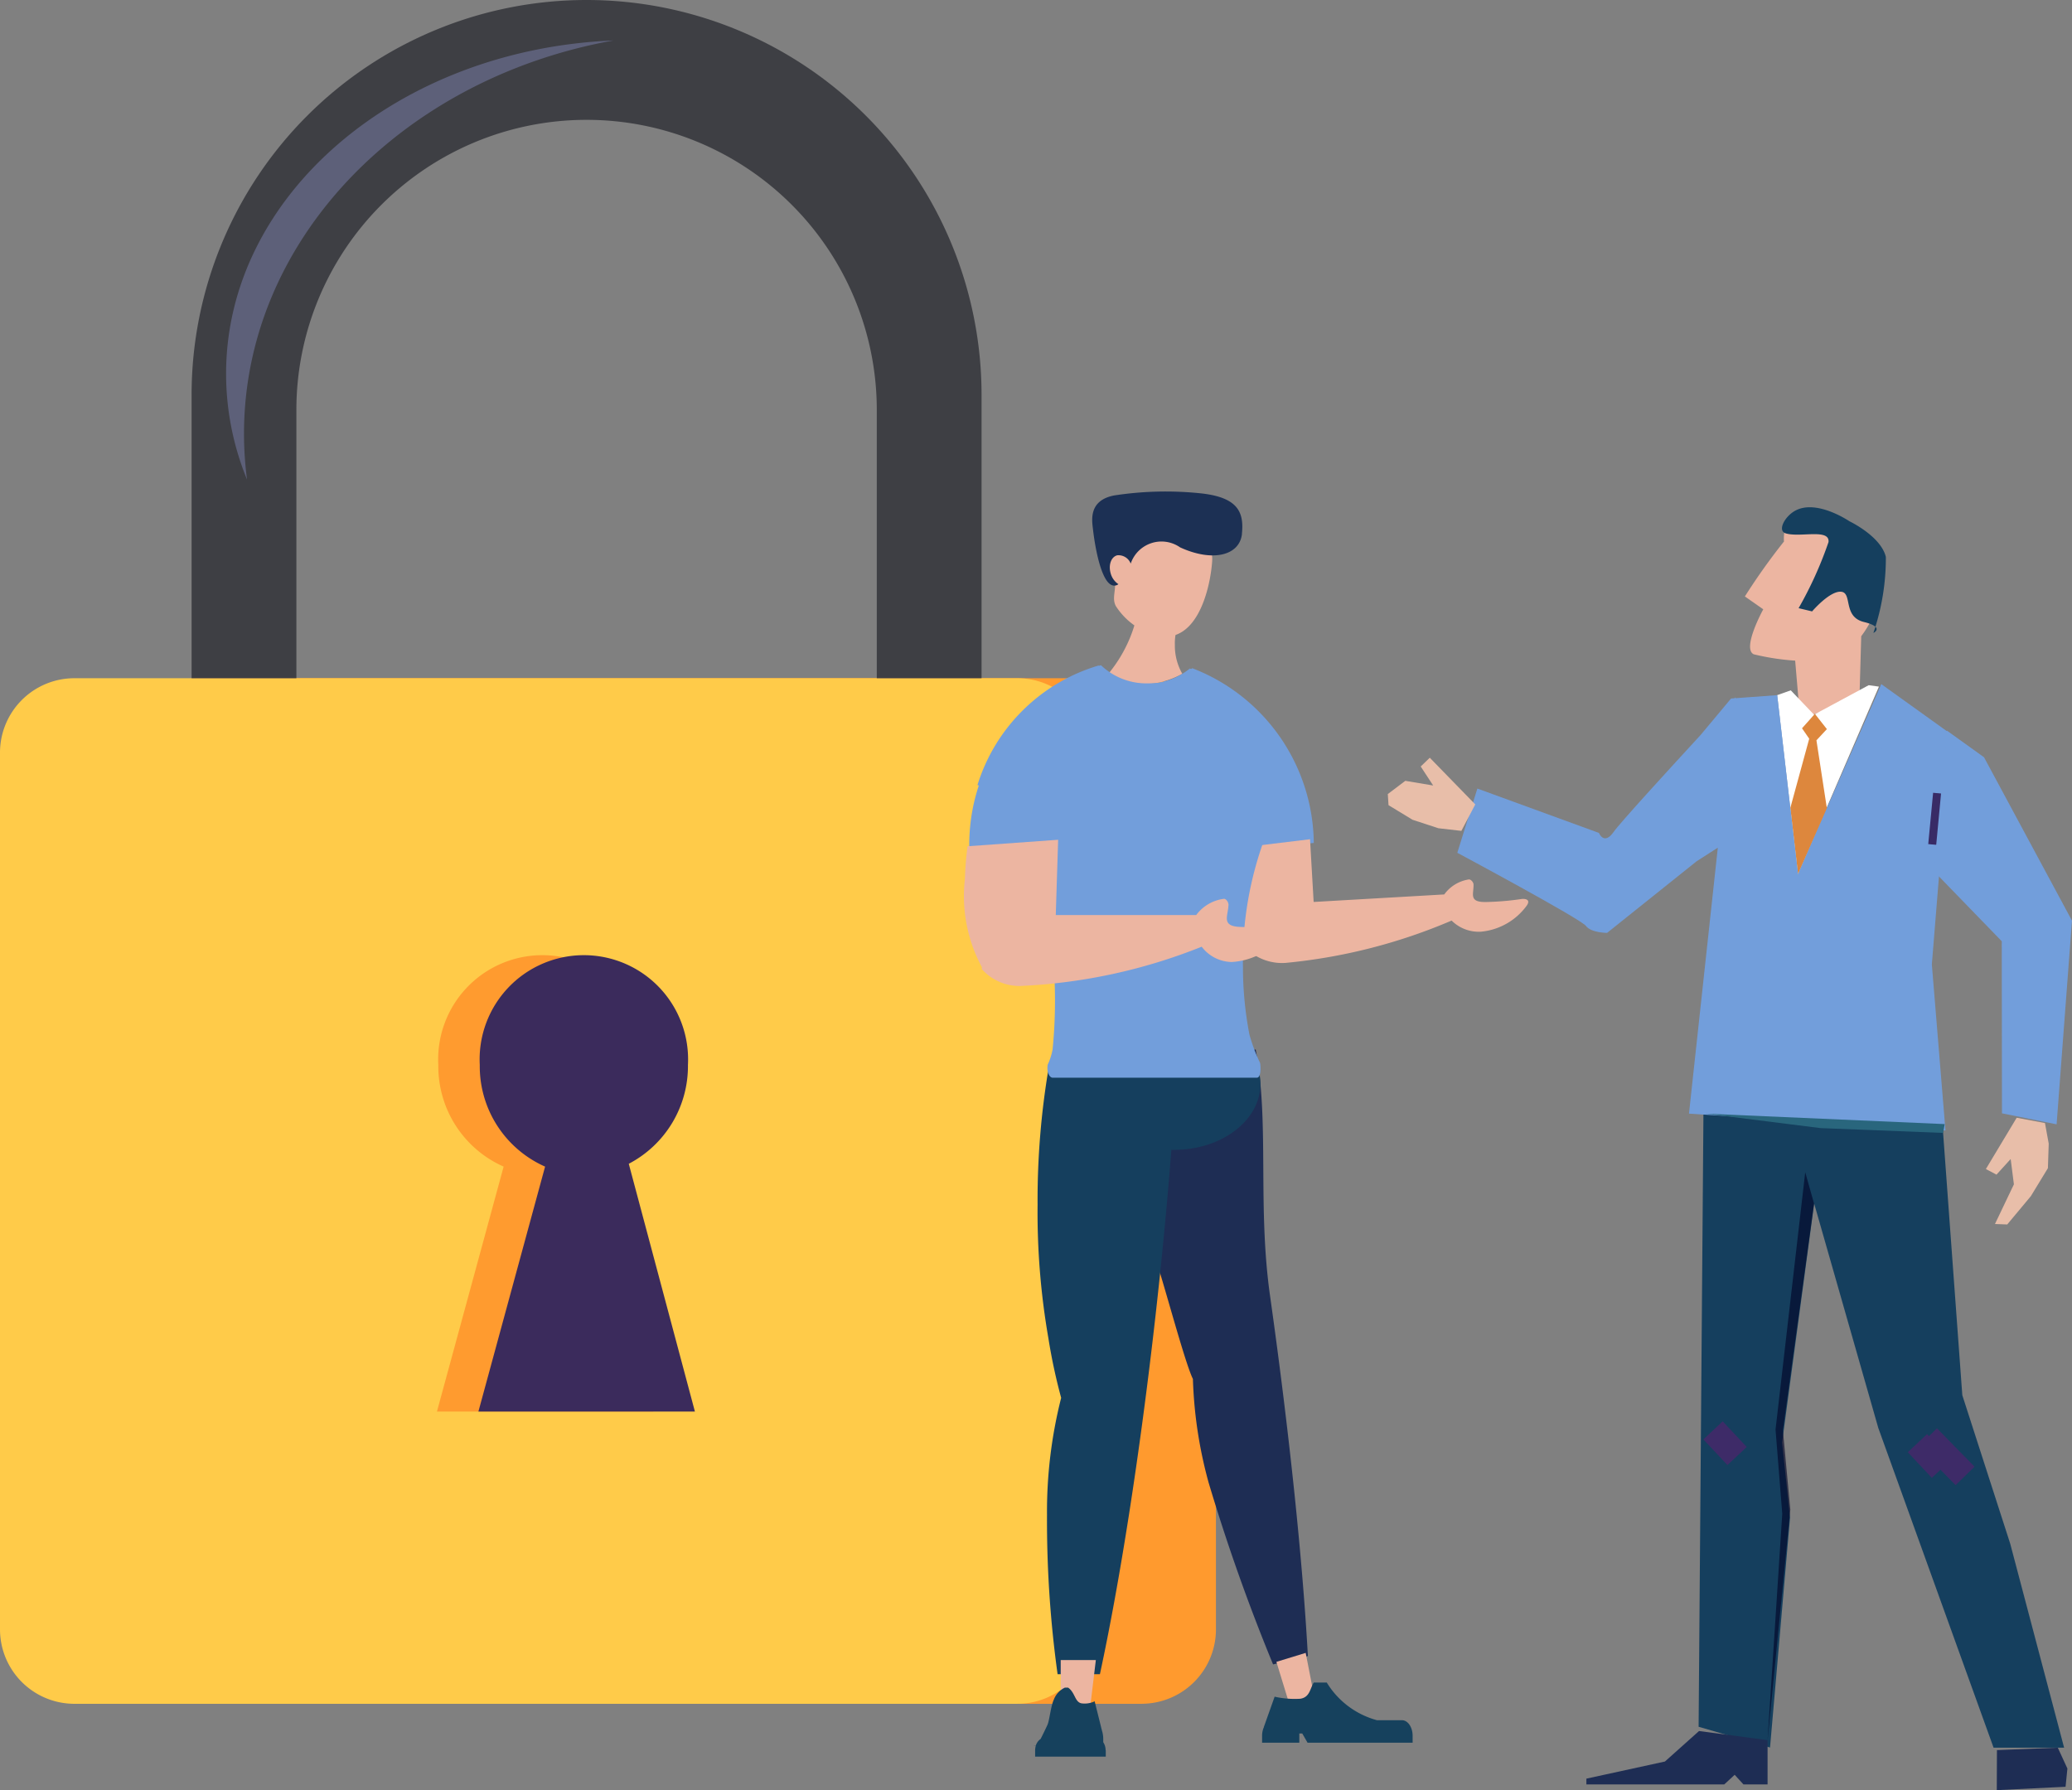
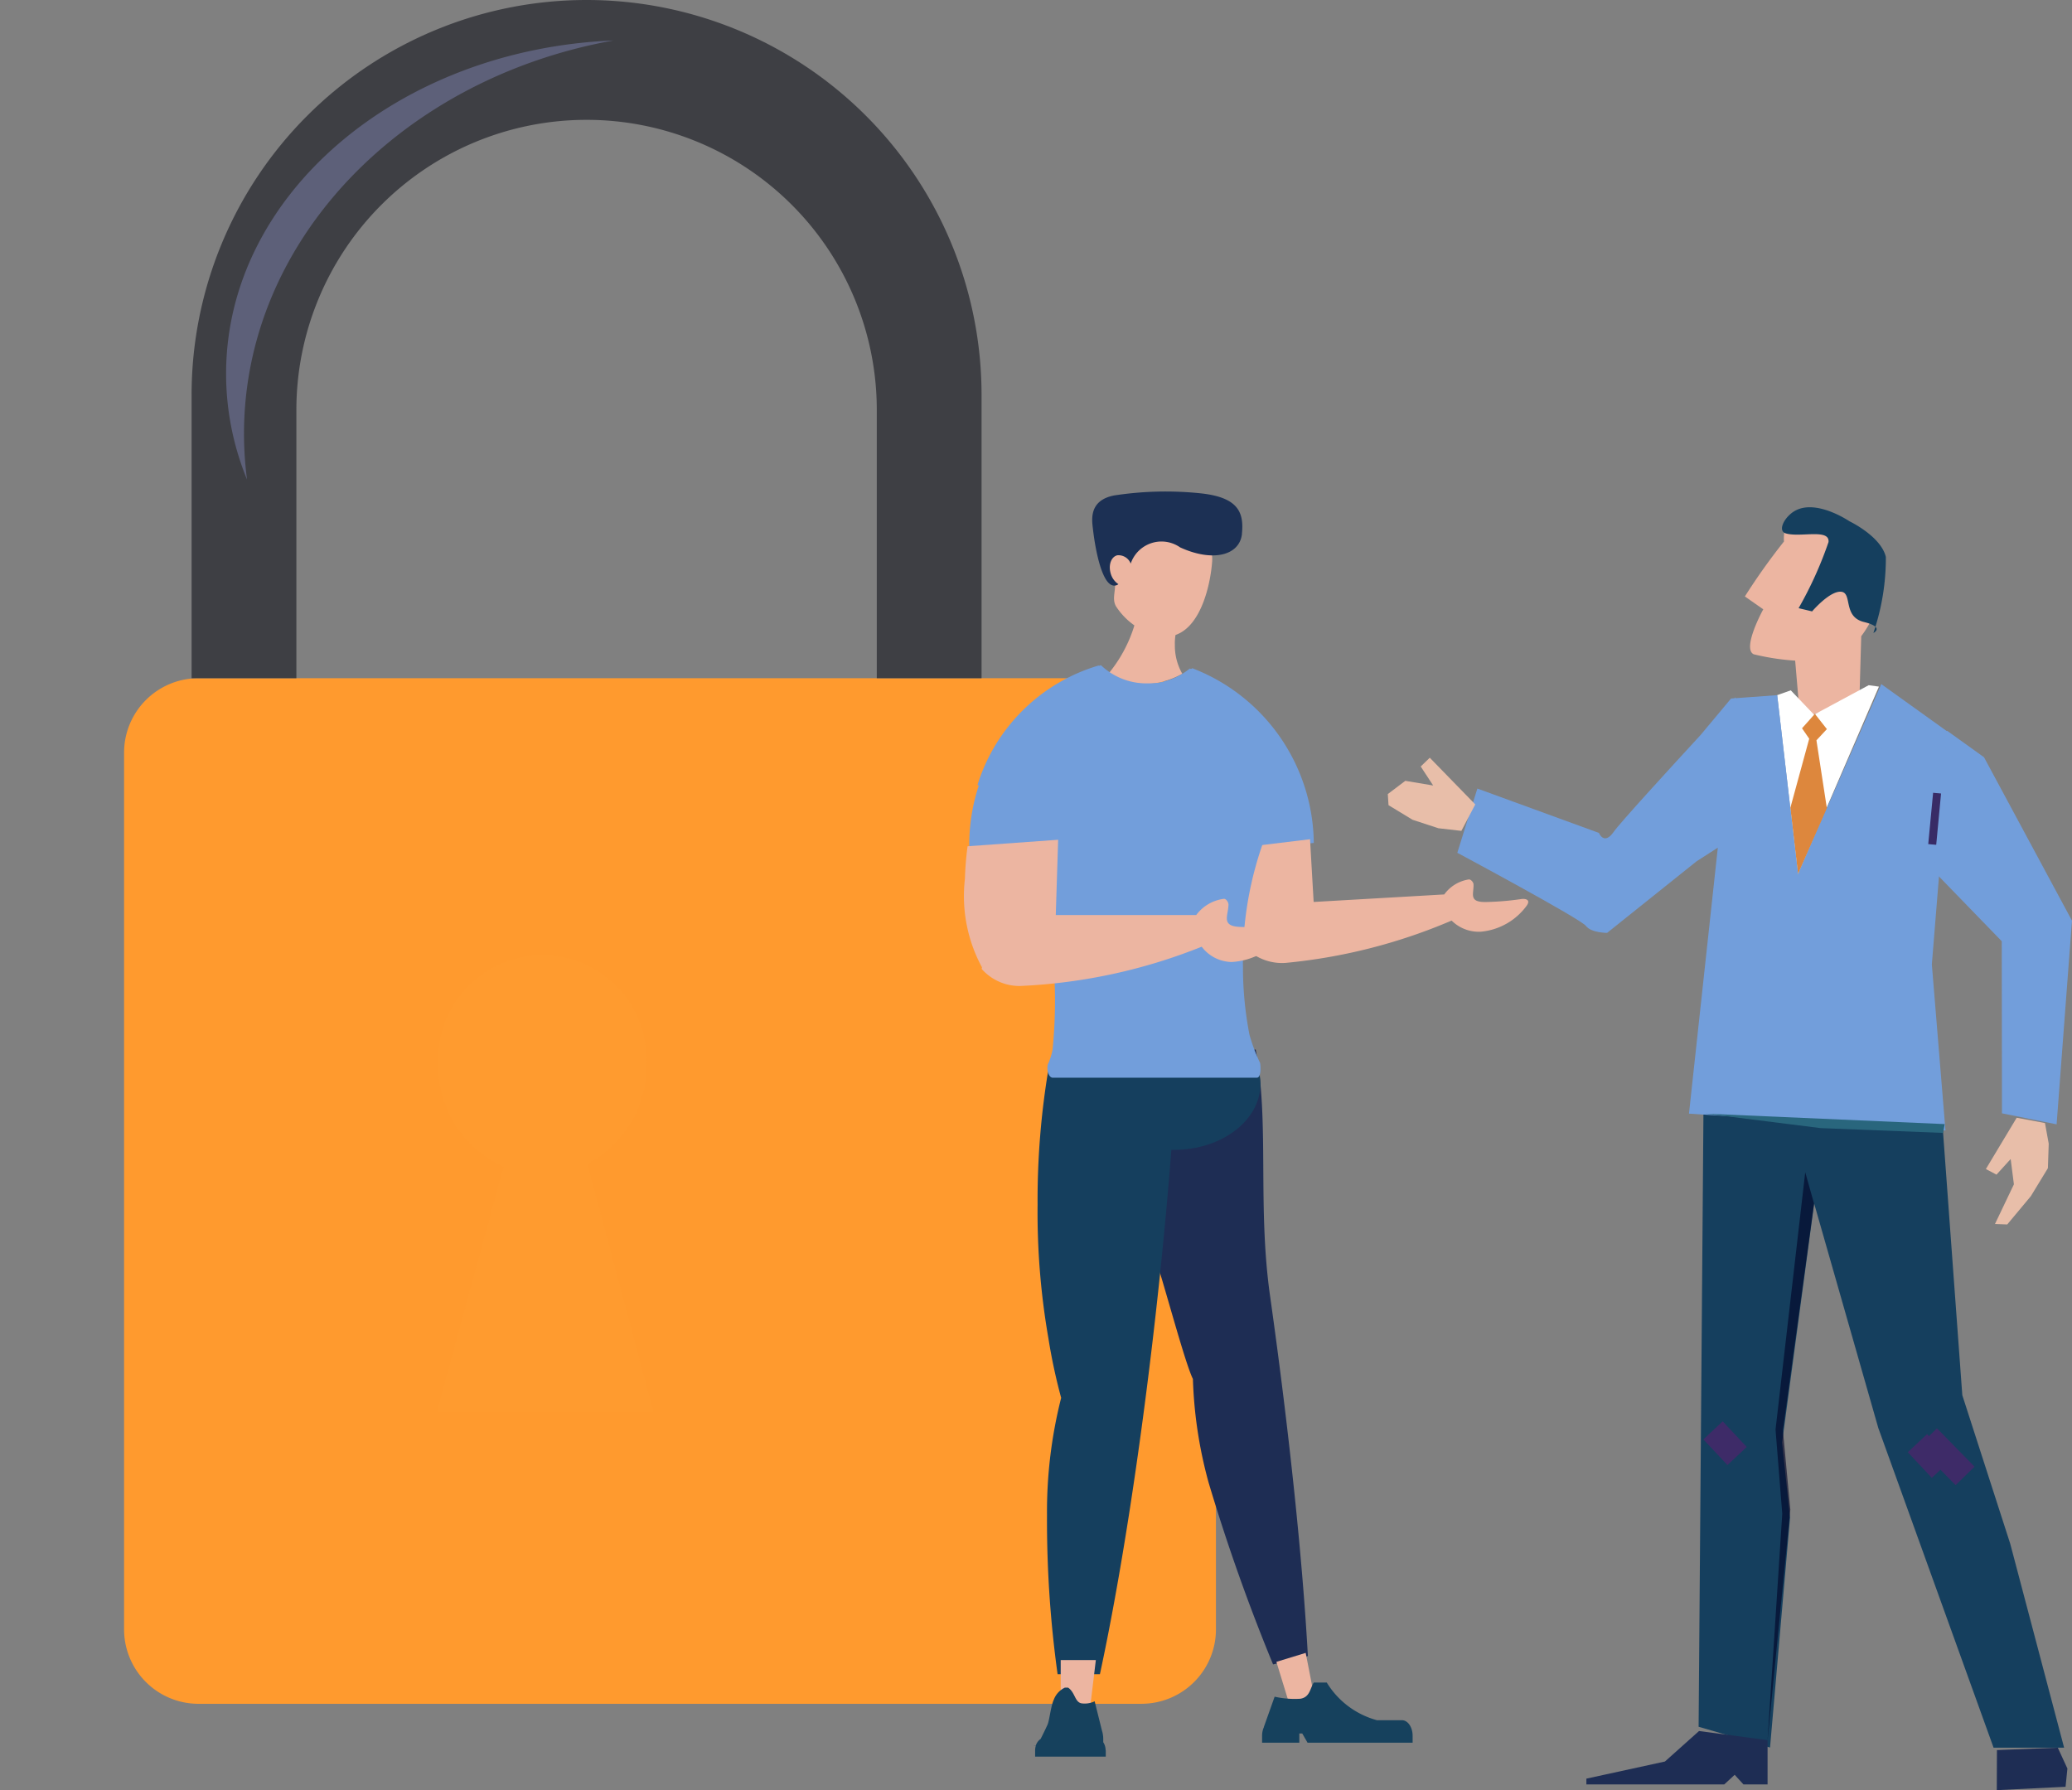
<svg xmlns="http://www.w3.org/2000/svg" id="icon_intro08" width="78.32" height="67.671" viewBox="0 0 78.32 67.671">
  <rect x="0" y="0" width="78.32" height="67.671" fill="#808080" stroke="none" />
  <defs>
    <clipPath id="clip-path">
      <rect id="長方形_14982" data-name="長方形 14982" width="78.32" height="67.671" fill="none" />
    </clipPath>
    <clipPath id="clip-path-3">
      <rect id="長方形_14979" data-name="長方形 14979" width="1.755" height="21.471" fill="none" />
    </clipPath>
    <clipPath id="clip-path-4">
-       <rect id="長方形_14980" data-name="長方形 14980" width="2.271" height="1.959" fill="none" />
-     </clipPath>
+       </clipPath>
  </defs>
  <g id="グループ_40374" data-name="グループ 40374" clip-path="url(#clip-path)">
    <g id="グループ_40373" data-name="グループ 40373">
      <g id="グループ_40372" data-name="グループ 40372" clip-path="url(#clip-path)">
        <path id="パス_27383" data-name="パス 27383" d="M83.212,283.376H47.55a2.814,2.814,0,0,1-2.805-2.805V247.41a2.814,2.814,0,0,1,2.805-2.805H83.212a2.814,2.814,0,0,1,2.805,2.805v33.16a2.814,2.814,0,0,1-2.805,2.805" transform="translate(-40.055 -218.966)" fill="#ff9a2e" />
-         <path id="パス_27384" data-name="パス 27384" d="M38.467,283.376H2.805A2.814,2.814,0,0,1,0,280.57V247.41a2.814,2.814,0,0,1,2.805-2.805H38.467a2.814,2.814,0,0,1,2.805,2.805v33.16a2.814,2.814,0,0,1-2.805,2.805" transform="translate(0 -218.966)" fill="#ffcb49" />
        <path id="パス_27385" data-name="パス 27385" d="M165.781,361.783l-2.5-9.367a4.165,4.165,0,0,0,2.237-3.738,3.94,3.94,0,1,0-7.869,0,4.147,4.147,0,0,0,2.469,3.845l-2.521,9.261Z" transform="translate(-141.081 -308.421)" fill="#ff9b2f" />
-         <path id="パス_27386" data-name="パス 27386" d="M180.7,361.783l-2.5-9.367a4.165,4.165,0,0,0,2.237-3.738,3.94,3.94,0,1,0-7.869,0,4.147,4.147,0,0,0,2.469,3.845l-2.521,9.261Z" transform="translate(-154.433 -308.421)" fill="#3b2b5c" />
        <path id="パス_27387" data-name="パス 27387" d="M73.066,25.639V15.5a10.969,10.969,0,1,1,21.939,0V25.639h3.96V14.93a14.93,14.93,0,0,0-29.86,0V25.639Z" transform="translate(-61.863)" fill="#3e3f44" />
        <path id="パス_27388" data-name="パス 27388" d="M82.212,29.464c0-7.327,5.994-13.442,13.967-14.87-8.156.333-14.644,5.848-14.644,12.6a10.54,10.54,0,0,0,.792,4,13.309,13.309,0,0,1-.115-1.735" transform="translate(-72.989 -13.064)" fill="#5d6079" />
        <path id="パス_27389" data-name="パス 27389" d="M716.737,585.709l-.31-1.282a3.206,3.206,0,0,0,.431-.076,3.258,3.258,0,0,0,.659-.245l.31,1.284a3.293,3.293,0,0,1-1.09.319" transform="translate(-641.333 -522.882)" fill="#55b6ca" />
        <path id="パス_27390" data-name="パス 27390" d="M616.068,445.428l.154-.614c.317.1.64.192.97.271.2.05.41.093.615.132l-.154.613c-.205-.04-.41-.084-.615-.133q-.492-.118-.97-.269" transform="translate(-551.494 -398.19)" fill="#abd8e1" />
        <path id="パス_27391" data-name="パス 27391" d="M633.612,190.324a4.187,4.187,0,0,0,.8-3.074c-.174-.867-2.336-1.507-3.076-1.507s-.644,1-.644,1a23.858,23.858,0,0,0-1.478,2.078l.695.486s-.814,1.479-.362,1.7a9.2,9.2,0,0,0,1.568.241l.186,2.188,2.242-.7Z" transform="translate(-563.259 -166.273)" fill="#ecb5a1" />
        <path id="パス_27392" data-name="パス 27392" d="M644.4,184.26c.047-.518-1.069-.161-1.615-.325-.348-.1-.012-.7.424-.892.81-.365,1.978.432,1.978.432s1.192.565,1.38,1.35a8.761,8.761,0,0,1-.471,2.874s.443-.218-.36-.415-.426-1.1-.857-1.143-1.1.743-1.1.743l-.51-.122a14.515,14.515,0,0,0,1.131-2.5" transform="translate(-575.283 -163.771)" fill="#153f5e" />
        <path id="パス_27393" data-name="パス 27393" d="M612.556,421.209l2.7.784.756-8.686-.3-2.848,1.212-9.029,2.424,8.483L623.706,422h2.666l-2.036-7.708-1.812-5.617-.757-10.336-5.725-.37-3.3-.357Z" transform="translate(-548.35 -355.931)" fill="#153f5e" />
        <path id="パス_27394" data-name="パス 27394" d="M526.307,250.717l4.595,1.677s.193.485.556-.037c.23-.33,2.005-2.272,3.283-3.66l1.156-1.384.132-.01.034-.037,0,.035,1.581-.115.787,6.767,3.15-7.18,3.727,2.674,1,1.759.242,3.817-2.7-2.145-.364,4.487.515,6.277-9.695-.636,1.09-10.054-.8.513-3.385,2.708s-.606,0-.8-.263-4.862-2.765-4.862-2.765Z" transform="translate(-470.464 -220.907)" fill="#729edb" />
        <g id="グループ_40368" data-name="グループ 40368" transform="translate(66.813 44.317)" opacity="0.6">
          <g id="グループ_40367" data-name="グループ 40367">
            <g id="グループ_40366" data-name="グループ 40366" clip-path="url(#clip-path-3)">
              <path id="パス_27395" data-name="パス 27395" d="M637.733,432.53l.254,3.182-.555,8.564.86-8.718-.281-3,1.177-8.574-.333-1.182Z" transform="translate(-637.432 -422.804)" fill="#000023" />
            </g>
          </g>
        </g>
        <path id="線_4271" data-name="線 4271" d="M.544,1.312-.365.342l.73-.684.909.97Z" transform="translate(72.477 54.557)" fill="#3e2b68" />
        <path id="パス_27396" data-name="パス 27396" d="M572.089,626.374H577.3l.394-.364.333.364h.911V624.7l-2.591-.345-1.289,1.153-2.969.647Z" transform="translate(-512.125 -558.916)" fill="#1e2d54" />
        <path id="パス_27397" data-name="パス 27397" d="M720.082,631.9l2.6-.127.069-.69-.363-.788-2.3.091Z" transform="translate(-644.605 -564.226)" fill="#1e2d54" />
        <path id="パス_27398" data-name="パス 27398" d="M641.687,254.271l3.059-7.09-.387-.054-2.067,1.114-.878-.92-.514.182Z" transform="translate(-573.724 -221.224)" fill="#fff" />
        <path id="パス_27399" data-name="パス 27399" d="M646.356,258.408l-.713,2.612.29,2.508,1.091-2.486-.395-2.573.395-.424-.454-.576-.486.545Z" transform="translate(-577.969 -230.482)" fill="#dd873d" />
        <path id="パス_27400" data-name="パス 27400" d="M652.283,248.168l-3.877,5.787,3.15-7.18.636.848-.593.029Z" transform="translate(-580.442 -220.908)" fill="#729edb" />
        <path id="パス_27401" data-name="パス 27401" d="M631.633,251.182l1.758,6.3-.787-6.767Z" transform="translate(-565.428 -224.437)" fill="#729edb" />
        <path id="パス_27402" data-name="パス 27402" d="M624.126,402.382l-4.635-.182-4.332-.545,9.028.394Z" transform="translate(-550.679 -359.554)" fill="#29667d" />
        <path id="線_4272" data-name="線 4272" d="M.5,1.986l-1-.093L-.316-.047l1,.093Z" transform="translate(73.386 30.017)" fill="#382b66" />
        <path id="パス_27403" data-name="パス 27403" d="M502.058,273.289l-.343.331.471.719-1.053-.177-.662.5.027.42.908.552.976.32.87.1.525-1Z" transform="translate(-448.013 -244.644)" fill="#e8bea9" />
        <path id="線_4273" data-name="線 4273" d="M1.063,1.8-.357.35l.715-.7L1.778,1.1Z" transform="translate(72.858 54.345)" fill="#3e2b68" />
        <path id="線_4274" data-name="線 4274" d="M.544,1.312-.365.342l.73-.684.909.97Z" transform="translate(64.751 54.073)" fill="#3e2b68" />
        <g id="グループ_40371" data-name="グループ 40371" transform="translate(73.416 31.622)" opacity="0.6">
          <g id="グループ_40370" data-name="グループ 40370">
            <g id="グループ_40369" data-name="グループ 40369" clip-path="url(#clip-path-4)">
              <path id="パス_27404" data-name="パス 27404" d="M702.426,303.652h0l-2-1.535.091-.424,2.18,1.949Z" transform="translate(-700.427 -301.693)" fill="#19132e" />
            </g>
          </g>
        </g>
        <path id="パス_27405" data-name="パス 27405" d="M699.917,271.486l-2.571-2.652.5-5.308,1.4,1.005,3.325,6.177-.581,7.7-2.065-.416Z" transform="translate(-624.252 -235.904)" fill="#729edb" />
        <path id="パス_27406" data-name="パス 27406" d="M716.154,405.074l.4.213.537-.591.122.957-.716,1.5.464.017.893-1.071.644-1.057.031-.927-.142-.779-1.069-.2Z" transform="translate(-641.089 -360.881)" fill="#e8bea9" />
        <path id="パス_27407" data-name="パス 27407" d="M405.541,379.413a18.711,18.711,0,0,0,.447,4c.664,3.083.589,2.357.653,2.789.294.761,1.163,4.105,1.484,4.747a16.642,16.642,0,0,0,.593,3.917,72.237,72.237,0,0,0,2.437,6.874l1.316-.314c-.192-3.51-.684-8.329-1.432-13.633-.479-3.4-.017-6.549-.541-9.3Z" transform="translate(-363.034 -338.82)" fill="#1e2d54" />
        <path id="パス_27408" data-name="パス 27408" d="M374.5,384.153a29.971,29.971,0,0,0-.436,5.281,27.752,27.752,0,0,0,.406,5.028,21.336,21.336,0,0,0,.485,2.269,17.494,17.494,0,0,0-.535,4.423,42.311,42.311,0,0,0,.4,6.023h1.6c.746-3.459,1.507-8.26,2.106-13.592.384-3.415.653-6.63.809-9.433Z" transform="translate(-334.844 -343.887)" fill="#153f5e" />
        <path id="パス_27409" data-name="パス 27409" d="M398.781,369.661c0,1.376-1.461,2.492-3.264,2.492s-3.264-1.116-3.264-2.492,1.461-2.492,3.264-2.492,3.264,1.116,3.264,2.492" transform="translate(-351.138 -328.684)" fill="#153f5e" />
        <path id="パス_27410" data-name="パス 27410" d="M383.65,600.387h-1.128v-1.662h1.328Z" transform="translate(-342.428 -535.969)" fill="#ecb5a1" />
        <path id="パス_27411" data-name="パス 27411" d="M375.531,611.027v.241h-2.67v-.241a.58.58,0,0,1,.028-.176c-.114-.006-.094-.008,0-.008a.488.488,0,0,1,.18-.246c.073-.143.166-.331.257-.529.079-.173.122-.7.245-.965a.819.819,0,0,1,.415-.445h.12c.265.178.253.539.5.593a.866.866,0,0,0,.505-.076l.277,1.112a1.042,1.042,0,0,1,.048.321v.114a.559.559,0,0,1,.089.3m-1.127-.5v0h.077v0Z" transform="translate(-333.734 -544.86)" fill="#16415d" />
        <path id="パス_27412" data-name="パス 27412" d="M461.733,597.775l-.94.288-.487-1.589,1.107-.339Z" transform="translate(-412.059 -533.65)" fill="#ecb5a1" />
        <path id="パス_27413" data-name="パス 27413" d="M455.166,608.524l.408-1.147a3.431,3.431,0,0,0,.969.078c.367-.056.366-.39.512-.612h.49a3.2,3.2,0,0,0,1.9,1.424h.945c.22,0,.4.265.4.588v.261h-3.972l-.2-.349h-.111v.349H455.1v-.261a.787.787,0,0,1,.07-.331" transform="translate(-407.394 -543.236)" fill="#16415d" />
        <path id="パス_27414" data-name="パス 27414" d="M398.926,216.069a3.14,3.14,0,0,0,2.876-.091,2.135,2.135,0,0,1-.281-1.088,1.955,1.955,0,0,1,.494-1.367v-.71h-1.8a5.259,5.259,0,0,1-1.285,3.256" transform="translate(-357.112 -190.507)" fill="#ecb5a1" />
        <path id="パス_27415" data-name="パス 27415" d="M401.843,192.054c.075-1.033-1.05-1.152-1.879-1.213a1.311,1.311,0,0,0-1.362.527c-.087-.126-.279.1-.416.092-.282-.011-.458.078-.473.475s.138.954.42.965a.375.375,0,0,0,.04,0c.01.324-.11.572.029.837a2.616,2.616,0,0,0,1.448,1.094c1.608.465,2.118-1.739,2.193-2.772" transform="translate(-356.025 -170.827)" fill="#ecb5a1" />
        <path id="パス_27416" data-name="パス 27416" d="M399.51,178.884c.088-.832-.17-1.365-1.5-1.523a12.787,12.787,0,0,0-3.336.075c-.968.192-.831.946-.794,1.273.092.806.332,1.992.725,2.12a.246.246,0,0,0,.237-.04.717.717,0,0,1-.295-.418c-.088-.317.025-.619.253-.674a.494.494,0,0,1,.507.314,1.228,1.228,0,0,1,1.866-.614c1.219.562,2.252.319,2.34-.514" transform="translate(-352.567 -158.705)" fill="#1c3054" />
        <path id="パス_27417" data-name="パス 27417" d="M355.44,246.978a65.835,65.835,0,0,0,7.125-.373A7.154,7.154,0,0,0,357.972,240a2.552,2.552,0,0,1-1.667.572,2.482,2.482,0,0,1-1.785-.686,7.109,7.109,0,0,0-4.977,6.843c1.85.163,3.833.252,5.9.252" transform="translate(-312.905 -214.739)" fill="#729edb" />
-         <path id="パス_27418" data-name="パス 27418" d="M445.287,302.678l.141,2.44c-1.319.313-2.164.867-2.446,1.727a4.432,4.432,0,0,1-.858-2.748,8.953,8.953,0,0,1,0-1.036Z" transform="translate(-395.769 -270.952)" fill="#ecb5a1" />
+         <path id="パス_27418" data-name="パス 27418" d="M445.287,302.678l.141,2.44c-1.319.313-2.164.867-2.446,1.727a4.432,4.432,0,0,1-.858-2.748,8.953,8.953,0,0,1,0-1.036" transform="translate(-395.769 -270.952)" fill="#ecb5a1" />
        <path id="パス_27419" data-name="パス 27419" d="M450.365,319.884c.229-1.428,1.142-1.7,2.3-1.835l5.086-.293a1.408,1.408,0,0,1,.917-.565c.081-.02.183.1.188.177.021.359-.211.694.493.674a10.785,10.785,0,0,0,1.317-.112c.087-.016.385-.011.2.252a2.414,2.414,0,0,1-1.737.983,1.458,1.458,0,0,1-1.1-.421,20.95,20.95,0,0,1-6.277,1.6,1.939,1.939,0,0,1-1.394-.461" transform="translate(-403.159 -283.943)" fill="#ecb5a1" />
        <path id="パス_27420" data-name="パス 27420" d="M355.343,255.617h7.724c.178,0,.142-.494.119-.564a6.433,6.433,0,0,1-.4-1.066,13.417,13.417,0,0,1-.245-2.584,13.283,13.283,0,0,1,2.026-7.286,6.814,6.814,0,0,0-4.036-3.968,2.551,2.551,0,0,1-1.666.573,2.482,2.482,0,0,1-1.785-.686,6.816,6.816,0,0,0-4.574,4.516c1.669.736,2.93,4.107,2.93,8.157,0,.633-.032,1.249-.091,1.84a2.366,2.366,0,0,1-.186.578c-.047.322.091.49.184.49" transform="translate(-315.558 -214.876)" fill="#729edb" />
        <path id="パス_27421" data-name="パス 27421" d="M351.439,302.9l-.092,2.923a3.369,3.369,0,0,0-2.787,1.9,5.65,5.65,0,0,1-.645-3.34,12.016,12.016,0,0,1,.1-1.237Z" transform="translate(-311.442 -271.154)" fill="#ecb5a1" />
        <path id="パス_27422" data-name="パス 27422" d="M354,326.786c.387-1.69,1.39-1.949,2.642-2.034l5.469,0a1.541,1.541,0,0,1,1.037-.612c.089-.018.186.13.183.224-.013.43-.294.815.461.838a10.442,10.442,0,0,0,1.42-.044c.094-.014.413.013.192.314a2.609,2.609,0,0,1-1.955,1.055,1.451,1.451,0,0,1-1.131-.578,20.875,20.875,0,0,1-6.872,1.485,1.909,1.909,0,0,1-1.445-.645" transform="translate(-316.895 -290.16)" fill="#ecb5a1" />
      </g>
    </g>
  </g>
</svg>